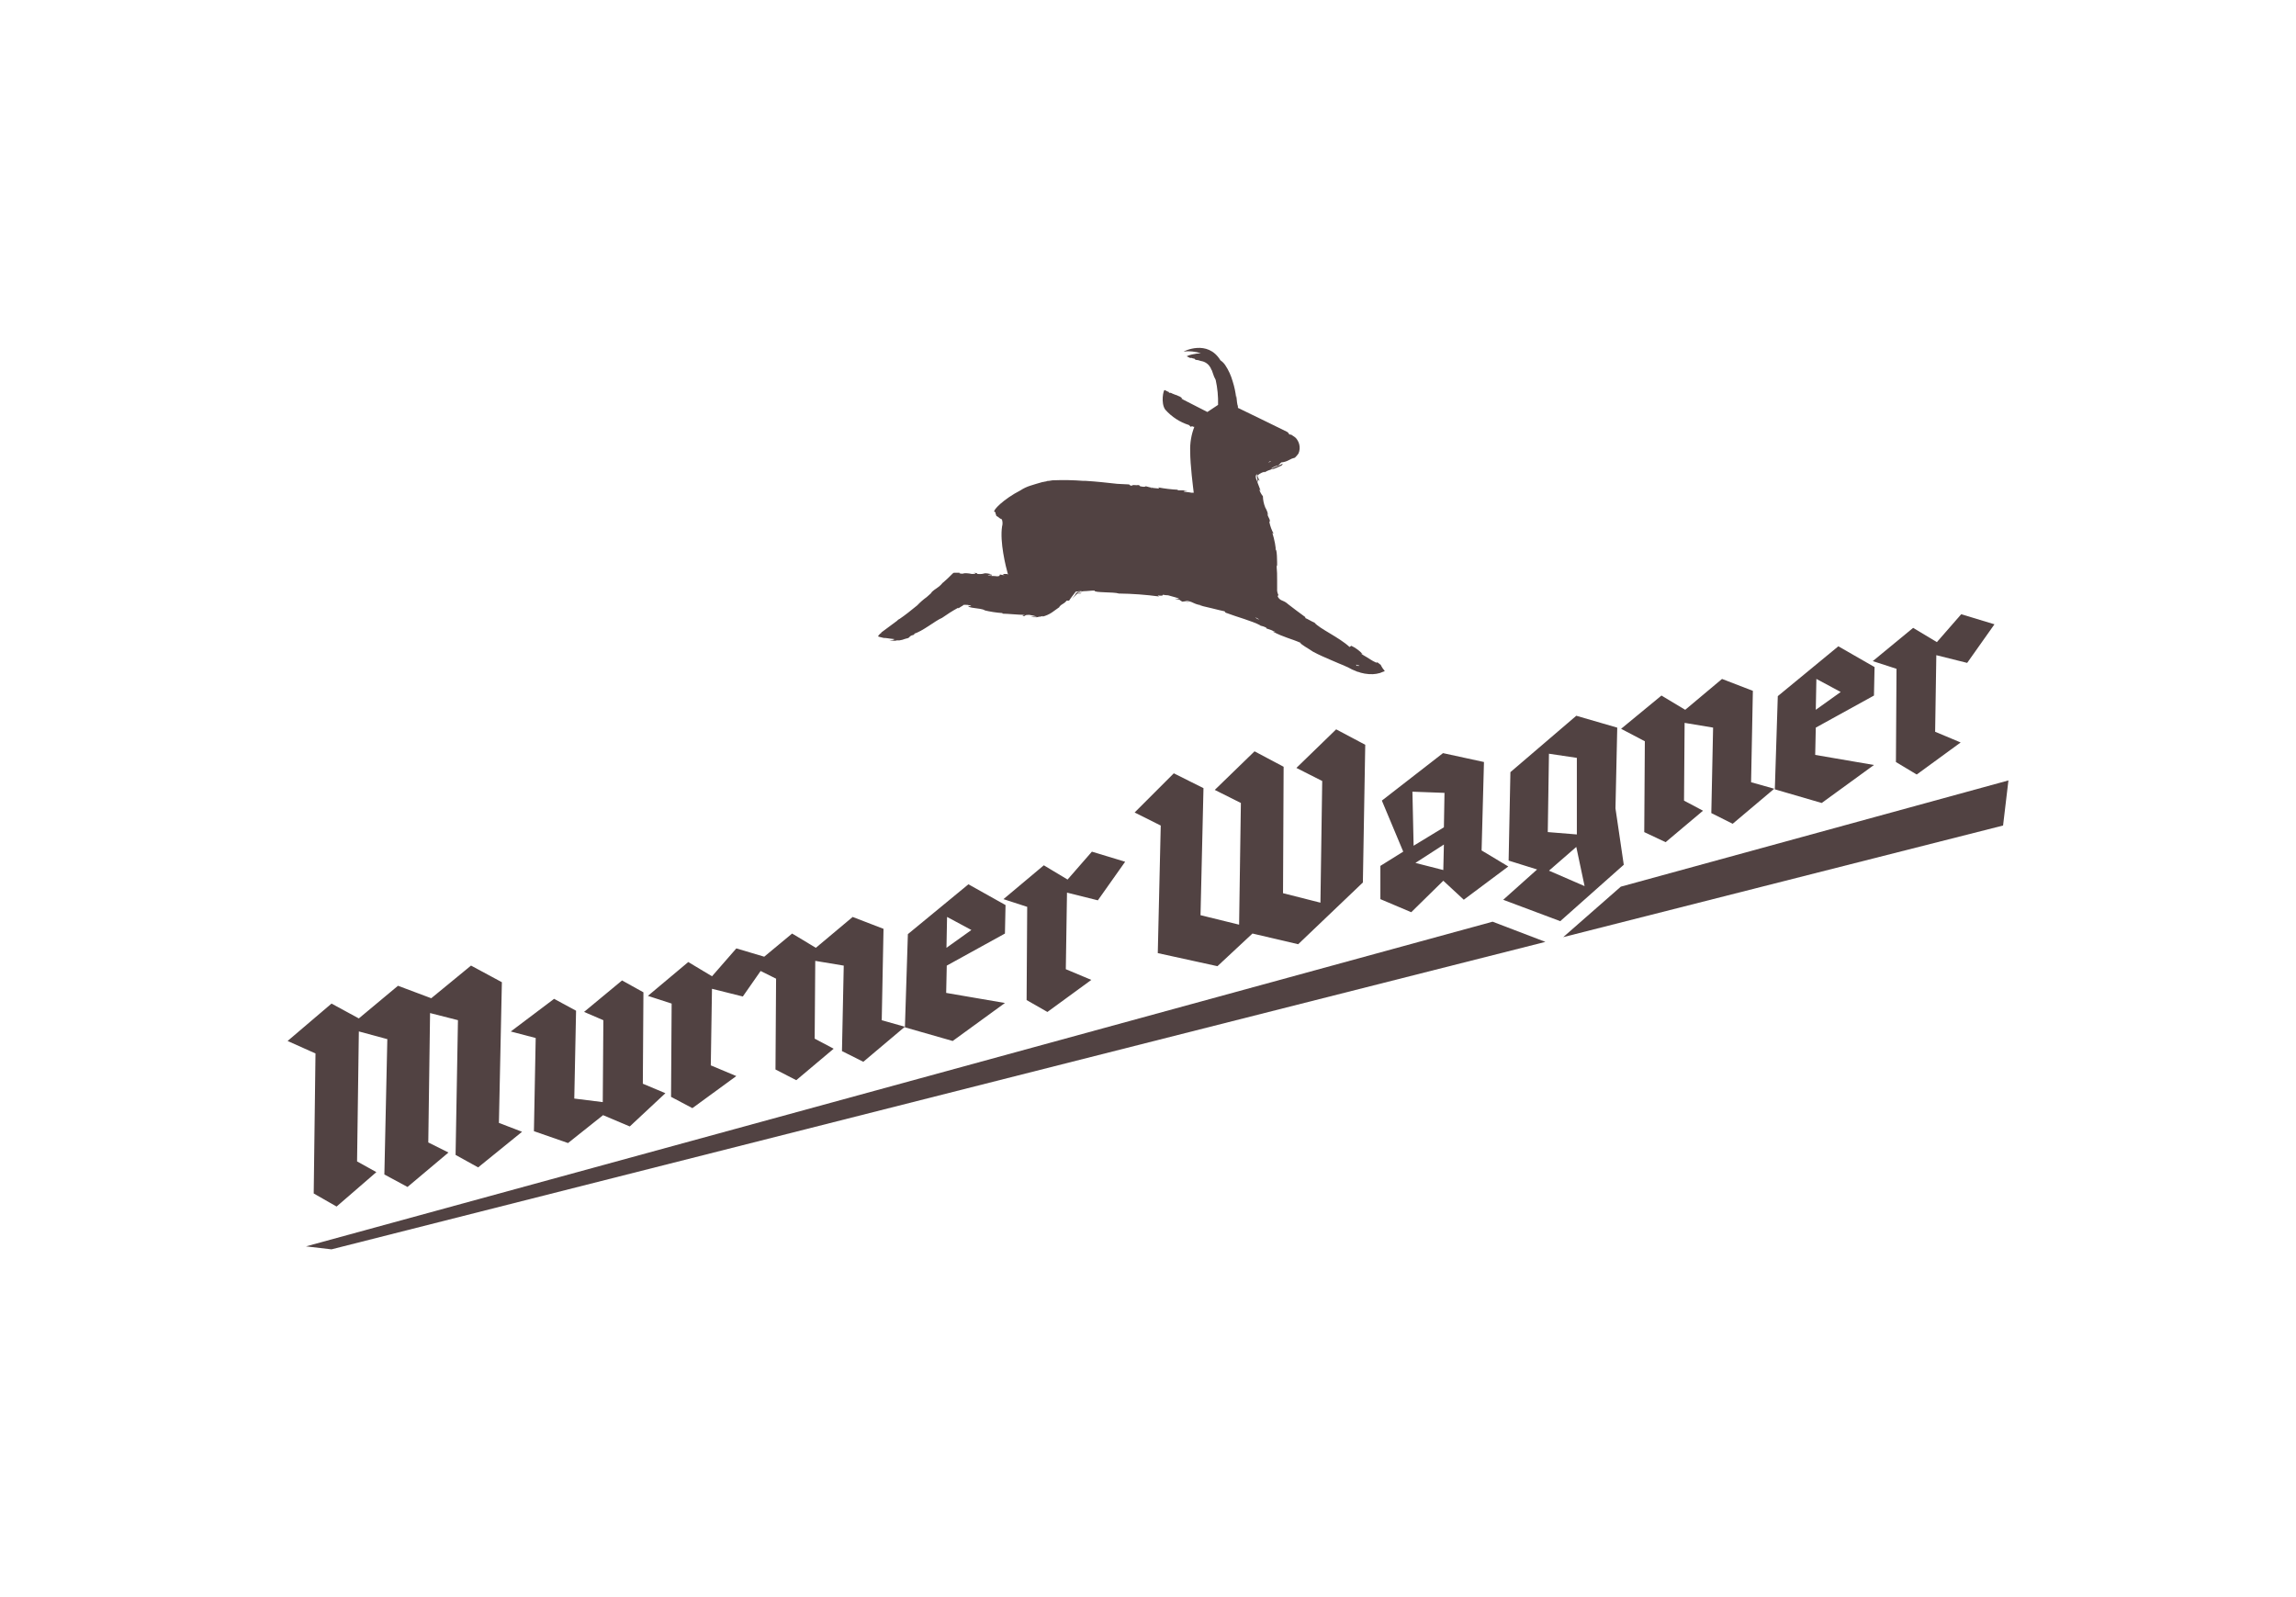
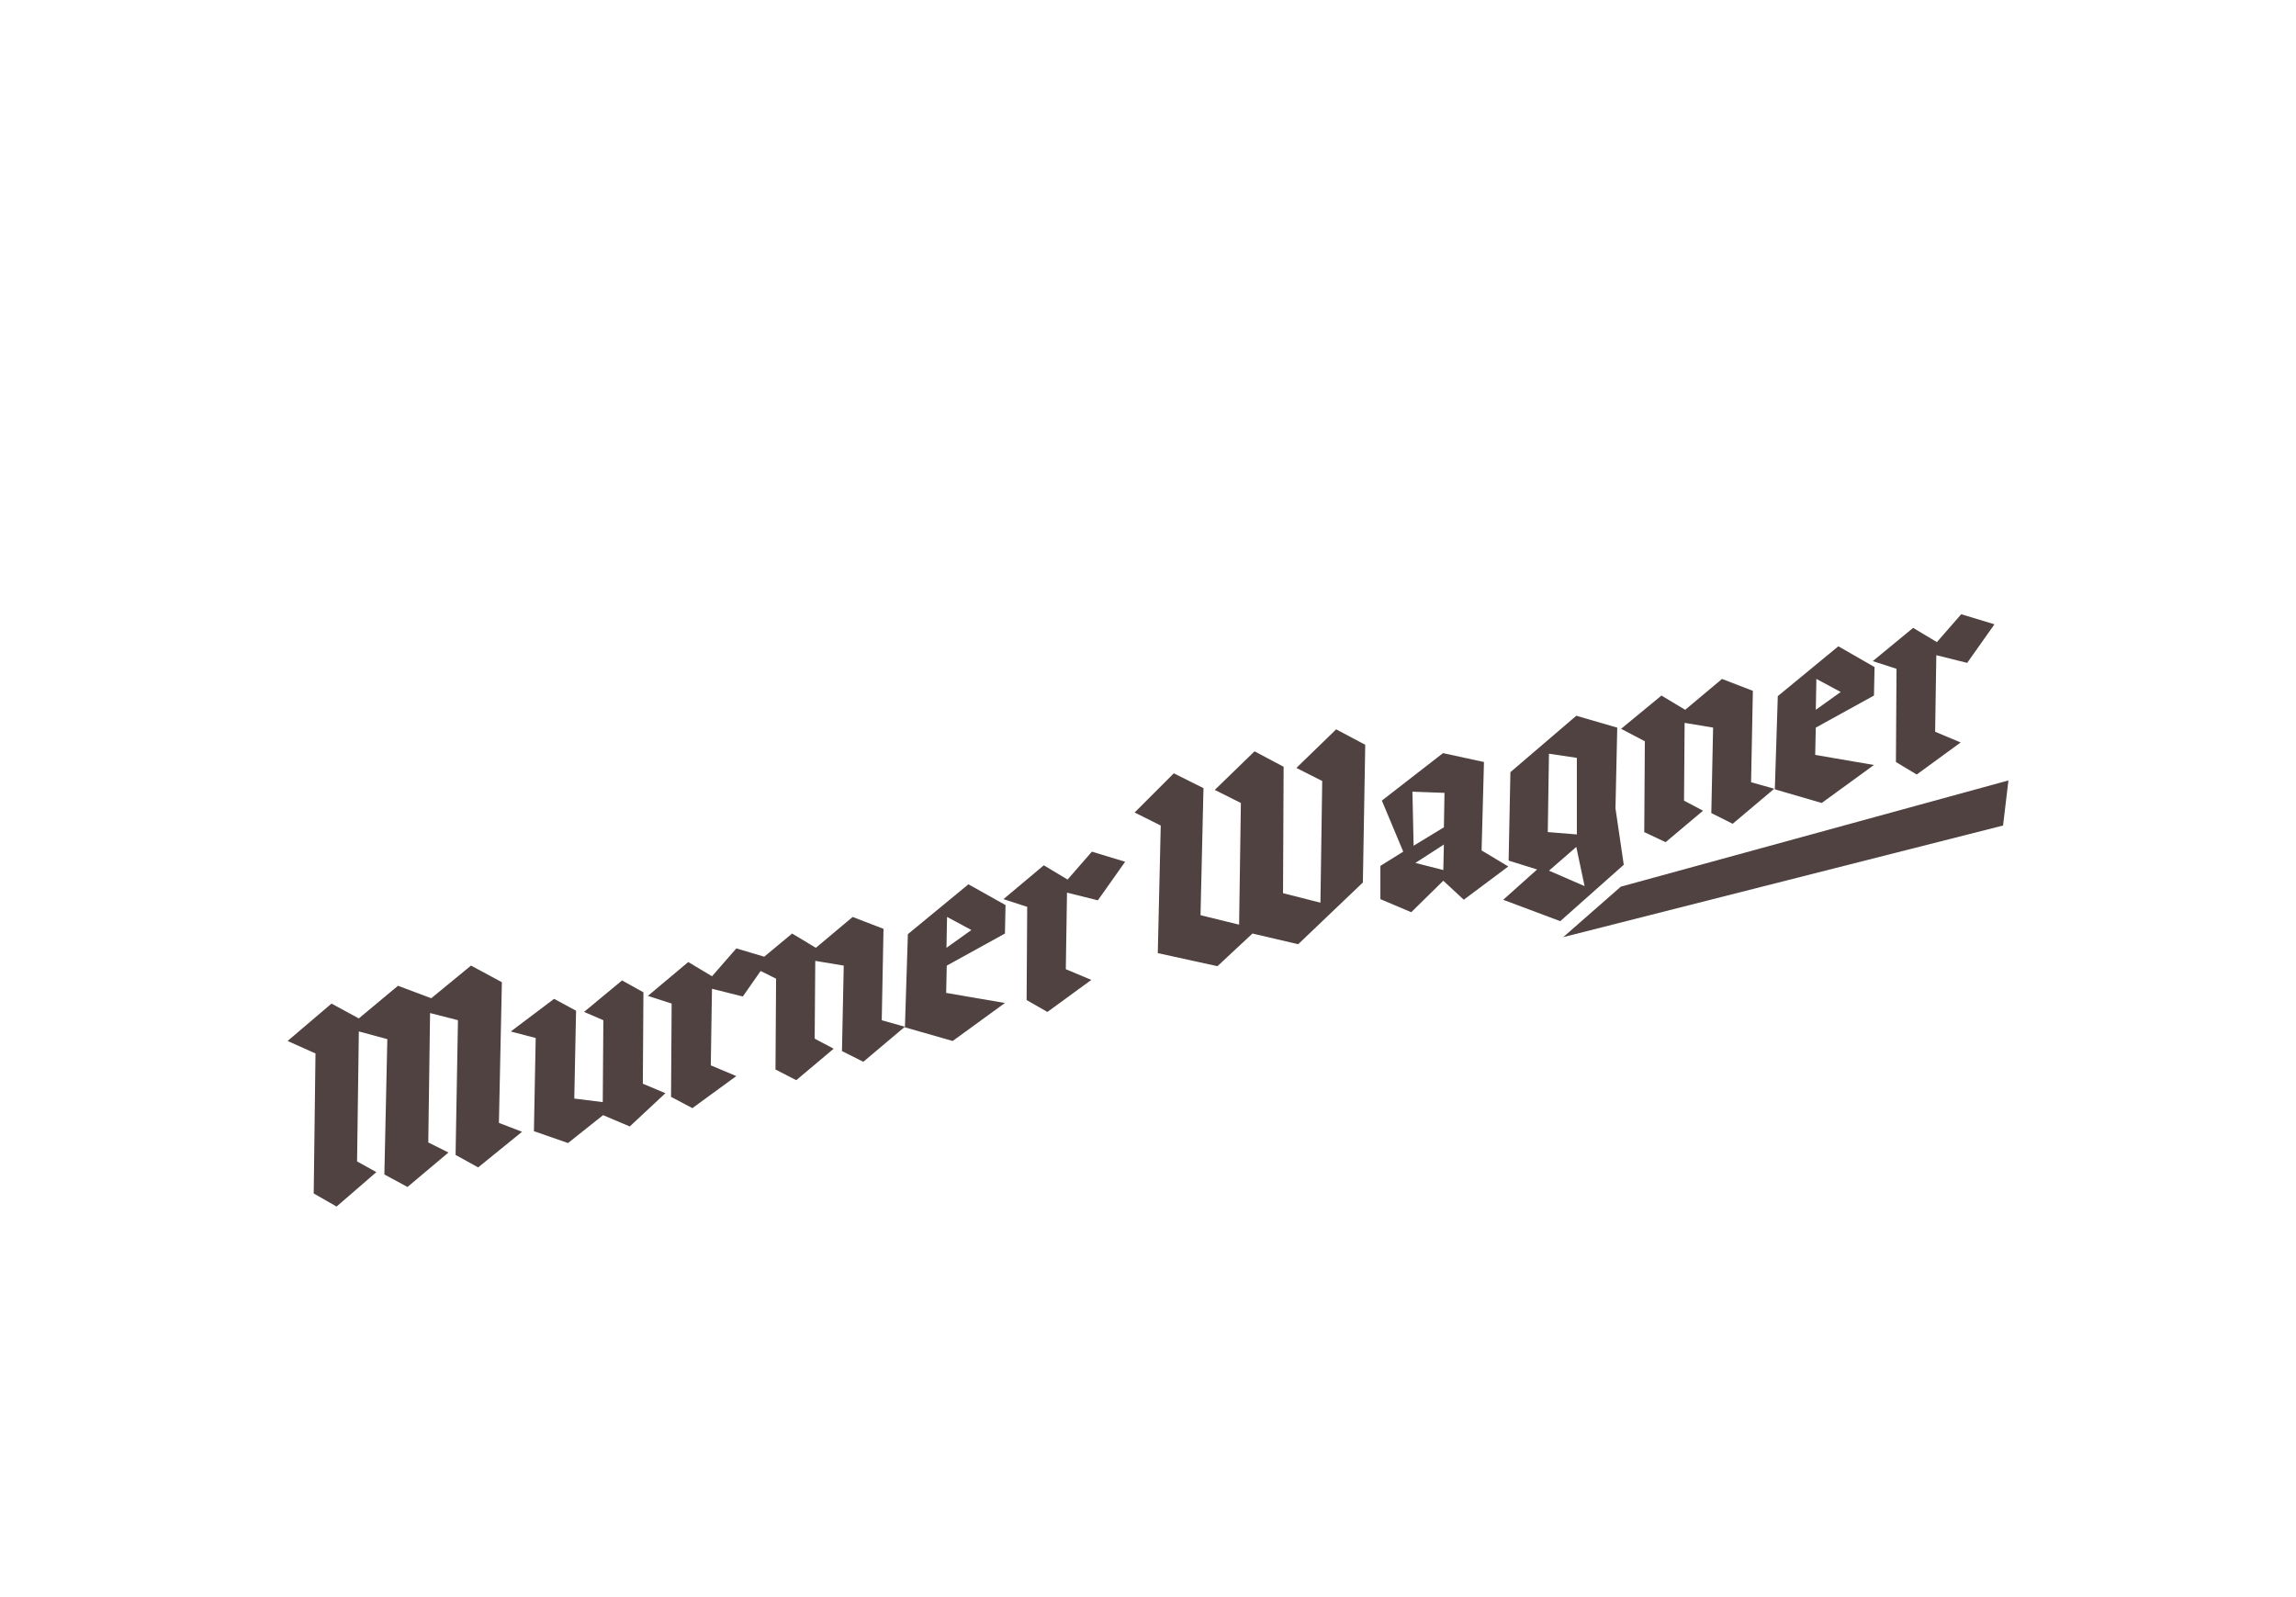
<svg xmlns="http://www.w3.org/2000/svg" id="Ebene_1" viewBox="0 0 774.7 538.9">
  <defs>
    <style>.cls-1{fill:#514242;}</style>
  </defs>
-   <path class="cls-1" d="M467.16,226.31c-.38-.43-.72-.9-1-1.4l-.2-.4q0-.2-.4-.4c-.35-.33-.76-.61-1.2-.8,1,.8-.8,0-2-.8-1.8-1.2-3.2-1.8-3-2l.4.2c-1.08-1.17-2.37-2.12-3.81-2.8l-.6.4c-3.4-3.2-10.21-6.21-11.82-8.21-1-.4-2.2-1.2-3.2-1.6l.2-.2c-2.4-1.8-3.61-2.6-6.41-4.81l.6.4c-.6-.5-1.28-.91-2-1.2-.7-.23-1.28-.73-1.6-1.4,0-.2.2-.4.2-.6-.32-.62-.46-1.31-.4-2v-2.6c.03-1.8-.03-3.61-.2-5.41.16.23.23.52.2.8,0-1.8,0-6.61-.6-6.01.4,0-.4-3.81-1-5.61l.4.2c-.65-1.19-1.12-2.47-1.4-3.81q0-.4.2-.4c-.2-1.2-.6-1-1-2.8l.4.8c-.19-.92-.53-1.8-1-2.6-.5-1.21-.77-2.5-.8-3.81-.54-.65-.95-1.4-1.2-2.2,0-.2.2.2.4.4-.4-1.4-1-2.6-1.2-3.4-.25-.43-.39-.91-.4-1.4-.04-.32.12-.64.4-.8h.2c-.2,0-.2.2-.2.4v.4c0,.4.2.8.2,1.2s.2.6.2.8c0-.4-.2-1.6.6-.4l-.6-1.2c0-.2-.2-.4-.2-.6v-.2c0-.11.09-.2.2-.2h0c.2-.2.4-.2.6-.4.43-.28.9-.49,1.4-.6h.2l-.2.2,1.2-.6c.6-.2,1-.4,1.6-.6.4.2,2.2-.8,3.2-1.2-.2-.2,1-.8-.2-.4.2,0-.2.2-.8.4-.15.02-.29.09-.4.2-.6.2-1.4.6-2.4,1,.76-.6,1.66-1.01,2.6-1.2l1-1c.91-.08,1.8-.35,2.6-.8.62-.37,1.3-.64,2-.8.45-.42.85-.89,1.2-1.4.23-.51.36-1.05.4-1.6.07-1.06-.21-2.12-.8-3-.29-.5-.71-.91-1.2-1.2-.2-.2-.4-.2-.6-.4s-.4-.2-.6-.2-.2,0-.4-.2c-.16-.36-.44-.64-.8-.8-.8-.4-11.82-5.81-16.42-8.01.03-.41-.04-.82-.2-1.2-.2-1-.2-2-.4-3v.8c-.21-1.91-.61-3.78-1.2-5.61-.55-1.93-1.39-3.76-2.5-5.43-.43-.63-.97-1.17-1.6-1.6-4.41-7.19-12.42-2.98-12.42-2.98,1.96-.21,3.94,0,5.81.6-1.01.03-2.02.17-3,.4-.62.14-1.22.34-1.8.6l1.2.6c.6-.2.6.2,1.4.2l.4.4c.62.04,1.23.17,1.8.4,1.36.19,2.55,1,3.2,2.2.2.2.2.6.4.8s.2.6.4,1c.25.83.58,1.64,1,2.4.61,2.76.88,5.59.8,8.41l-3.61,2.4-9.01-4.61.6.2c-.34-.49-.83-.84-1.4-1-.31-.19-.65-.32-1-.4-.4-.2-.6-.2-1-.4l-.4-.2c-.2,0-.2-.2-.4,0l-.4-.2v-.2h-.2l-1.2-.6c-.4-.2-1.4,4.41.2,6.61,2.15,2.43,4.92,4.23,8.01,5.21l.6.6.4-.2c.2,0,.4.2.6.2h.2c-1.02,2.61-1.49,5.41-1.4,8.21,0,4.81,1,12.22,1.2,14.02h-.8c-.8-.2-1.8-.2-2.6-.4.2-.2.4-.2,1.4-.2l-1.6-.2h-2l.4-.2c-2.29-.1-4.56-.37-6.81-.8l.4.4c-.6,0-1.4-.2-2-.2-.88-.13-1.75-.33-2.6-.6q0,.2-.8.2c-2-.2-.6-.4-1.8-.6-.6.2-1.8-.2-2,.2h-.4c-.2,0-.4-.2-.6-.4-.8,0-3.4-.2-4.01-.2-3.61-.4-7.21-.8-10.62-1h-.8c-3.33-.26-6.68-.33-10.01-.2h.8c-.81-.05-1.62.02-2.4.2-.35-.03-.69.04-1,.2-.4,0-.8.2-1.2.2-1.4.4-2.8.8-4.01,1.2h0c-1.2.37-2.35.91-3.4,1.6-5.81,3-9.41,6.81-8.81,7.21q.2.2.4.2v.38c0,.2.2.4.2.6.02.21.19.38.4.4.2.2.6.4.8.6s.2.2.4.2.2,0,.2.2c.11,0,.2.09.2.2.21.72.21,1.48,0,2.2-.8,5.21,1.2,13.42,2,16.22-.2,0-.2-.2-.4-.2h-1.4l.6.4c-.47,0-.95-.07-1.4-.2-.8.2.6.4-1,.6-1-.2-3,0-3.2-.4,2.6.4.6-.2,1.4-.2-.35.03-.69-.04-1-.2h.4c-2.8-.6-1.4.2-4.41,0,.4-.2-.6-.4-1.2-.4,1.2.2.6.4-.6.4-1.05-.24-2.13-.31-3.2-.2l.8.2c-.6,0-1.4-.2-2-.2.4,0,.6,0,.2-.2h-1.8c-.2,0-.4.2-.6.4-1,1-2,2-3.2,3-.11,0-.2.09-.2.2-1.6,1.8-2,1.4-3.81,3.2.15-.02.29-.09.4-.2-.6.6-1.2,1-1.8,1.6h0c-1.16.83-2.23,1.77-3.2,2.8-2.2,1.8-4.21,3.4-6.01,4.61-.2,0-.2.2-.4.2l-.4.4c-3.2,2.4-5.41,4.01-5.41,4.01h.2c-.5.29-.91.71-1.2,1.2q.2.2.4.2c.2,0,.6.2.8.2.45.16.93.23,1.4.2,1,.2,1.8.2,3.2.4-.6,0-.6.2-.6.2-.59.15-1.21.15-1.8,0,1.4.4,2.8.4,2.8.2h1c.34-.05.67-.11,1-.2.66-.24,1.32-.44,2-.6.4-.2.4-.6,1.4-1,.2,0,0,.2,0,.2,0,0,1.4-1,.4-.6,3-.8,7.21-4.41,9.61-5.41,1.74-1.23,3.54-2.37,5.41-3.4v.2c.36-.15.7-.36,1-.6.2,0,.2-.2.4-.2.11,0,.2-.09.2-.2.2-.2.4-.2.8-.2.54-.01,1.08.06,1.6.2,1.4.6-1.6,0-.6.2.2.8,3.61.6,5.61,1.4h-.4c2.1.53,4.25.86,6.41,1,0,0-.2,0,0,.2,1.8,0,5.21.4,7.61.4-.8.2-1.2,0-.6.4,1.2,0-.2-.4,2-.4.88.13,1.75.33,2.6.6h-2.2c.65.18,1.33.24,2,.2.4,0,.8-.2,1.2-.2s.6-.2,1-.2l-.2.2c1.14-.27,2.23-.75,3.2-1.4.8-.6,1.4-1,2.8-2l-.4.2c1.2-1.4,1.4-.8,2.6-2.2h.8c.2-.4.6-.8,1-1.4s1-1.2,1.2-1.6c.79-.17,1.6-.24,2.4-.2-.4,0-.6.2-1.2.2-.2,0-.6,0-.6.2s-.2,0-.4.2l-.2.4c-.2.2-.2.4-.4.6s-.6.8-.8,1l1-1,.6-.6.2-.2h.6c.4,0,.6,0,.8-.2h-1.4c.15-.01.3-.09.4-.2.22.03.44-.05.6-.2.4,0,.8-.2,1.4-.2,1,0,2-.2,3.4-.2-.4.8,6.41.4,8.21,1,4.56.06,9.1.39,13.62,1-1.6-.8,1.4.2,1.2-.6.59.12,1.2.19,1.8.2,1.2.4,2.4.6,3.4,1s-1.2,0-1,.2c2.4.4,1,.4,2.6,1-.2-.2,1-.2,2.4.2-.6-.2-1.2-.4-2-.6,1.12.01,2.21.29,3.2.8,1,.49,2.09.76,3.2.8h-1.2l4.21,1c1.6.4,3.2.8,4.21,1,.2.2.4.4.2.4,4.21,1.6,9.01,2.8,12.02,4.41h-.4c.84.11,1.66.38,2.4.8,0,0-.4,0,0,.2,1.04.29,2.05.7,3,1.2l-1-.2c3.81,2,6.21,2.4,9.41,3.81-.2.4,2.8,2,4.21,3,2.2,1.2,4.21,2,6.01,2.8,1,.4,1.8.8,2.8,1.2s2,.8,3.2,1.4c.83.48,1.7.88,2.6,1.2.2.2.8.2,1.2.4s1,.2,1.6.4c.93.16,1.87.23,2.8.2.81-.04,1.62-.17,2.4-.4.4-.2.6-.2,1-.4l.6-.2-.1-.18ZM427.91,156.01c.4-.2.6-.4,1-.4-.6.4-.8.4-1,.4ZM388.85,164.62h-.6c.13-.17.37-.2.53-.07.02.02.05.04.07.07ZM393.66,199.47,424.9,209.08c-.53-.14-1.01-.42-1.4-.8.51.19.98.46,1.4.8ZM457.95,224.71q-.2,0-.2-.2c-.11,0-.2-.09-.2-.2h0c.22-.03.44.05.6.2h0s.2.2-.2.2ZM458.35,224.71l-.2-.2h.4c.2.2,0,.2-.2.2Z" />
-   <polygon class="cls-1" points="103.24 420.57 111.85 421.57 521.44 317.82 503.62 311.01 103.24 420.57" />
  <polygon class="cls-1" points="546.88 299.19 527.45 316.22 675.86 278.56 677.67 263.34 546.88 299.19" />
  <path class="cls-1" d="M639.71,257.13l.2-31.45-8.01-2.6,13.62-11.22,8.01,4.81,8.21-9.41,11.22,3.4-9.21,13.02-10.41-2.6-.4,25.84,8.61,3.61-14.82,10.82-7.01-4.21ZM554.79,280.77l.2-30.64-8.01-4.21,13.62-11.22,8.01,4.81,12.42-10.41,10.41,4.01-.6,30.84,7.81,2.2-14.02,11.82-7.21-3.61.6-28.84-9.61-1.6-.2,26.24,6.41,3.4-12.62,10.62-7.21-3.4ZM612.67,239.51l8.41-6.01-8.21-4.41-.2,10.41ZM598.85,266.35l1-31.45,20.43-16.82,12.22,7.01-.2,9.61-19.63,10.82-.2,9.21,19.83,3.4-17.63,12.82-15.82-4.61ZM476.98,285.37l10.21-6.21.2-11.62-10.82-.4.4,18.23ZM477.58,291.18l9.41,2.4.2-8.61-9.61,6.21ZM486.99,297.19l-10.82,10.62-10.41-4.41v-11.22l7.71-4.81-7.21-17.22,20.63-16.02,13.82,3-.8,29.84,9.01,5.41-15.02,11.22-6.91-6.41ZM346.39,337.45l.2-31.45-8.01-2.6,13.62-11.42,8.01,4.81,8.21-9.41,11.22,3.4-9.21,13.02-10.41-2.6-.4,25.84,8.61,3.61-14.82,10.82-7.01-4.01ZM390.65,321.63l1-43.06-8.81-4.41,13.22-13.22,10.01,5.01-1,42.86,13.02,3.2.6-41.06-8.81-4.41,13.42-13.02,9.81,5.21-.2,42.66,12.62,3.2.6-41.06-8.71-4.41,13.42-13.02,9.81,5.21-.8,46.47-21.83,20.83-15.42-3.61-11.82,11.02-20.13-4.41ZM226.42,370.09l.2-31.45-8.01-2.6,13.62-11.42,8.01,4.81,8.21-9.41,9.41,2.8,9.41-7.81,8.01,4.81,12.42-10.41,10.41,4.01-.6,30.84,7.81,2.2-14.02,11.82-7.21-3.61.6-28.84-9.61-1.6-.2,26.24,6.41,3.4-12.62,10.62-7.01-3.61.2-30.64-5.21-2.6-6.01,8.61-10.41-2.6-.4,25.84,8.61,3.61-14.82,10.82-7.21-3.81ZM180.15,381.71l.6-31.45-8.41-2.2,14.62-11.02,7.41,4.01-.6,29.64,9.61,1.2.2-27.64-6.51-2.8,12.82-10.62,7.21,4.01-.2,30.84,7.61,3.2-12.02,11.22-9.01-3.81-11.82,9.41-11.52-4.01ZM319.35,319.82l8.41-6.01-8.21-4.41-.2,10.41ZM305.33,346.66l1-31.45,20.43-16.82,12.52,7.01-.2,9.61-19.63,10.82-.2,9.21,19.83,3.4-17.63,12.82-16.12-4.61ZM105.85,402.74l.6-47.27-9.41-4.21,14.82-12.62,9.21,5.01,13.22-11.02,11.22,4.21,13.42-11.02,10.41,5.61-1,47.47,7.81,3-14.82,12.02-7.61-4.21.8-45.47-9.41-2.4-.6,43.66,6.81,3.4-13.82,11.62-7.81-4.21,1-45.67-9.61-2.6-.6,43.86,6.51,3.61-13.42,11.62-7.71-4.41ZM522.24,280.77l9.81.8v-25.84l-9.41-1.4-.4,26.44ZM522.64,293.79l12.02,5.21-2.8-13.22-9.21,8.01ZM507.22,303.6l11.42-10.21-9.61-3,.6-29.84,22.23-19.03,13.82,4.01-.6,27.24,2.8,19.03-21.43,19.03-19.23-7.21Z" />
</svg>